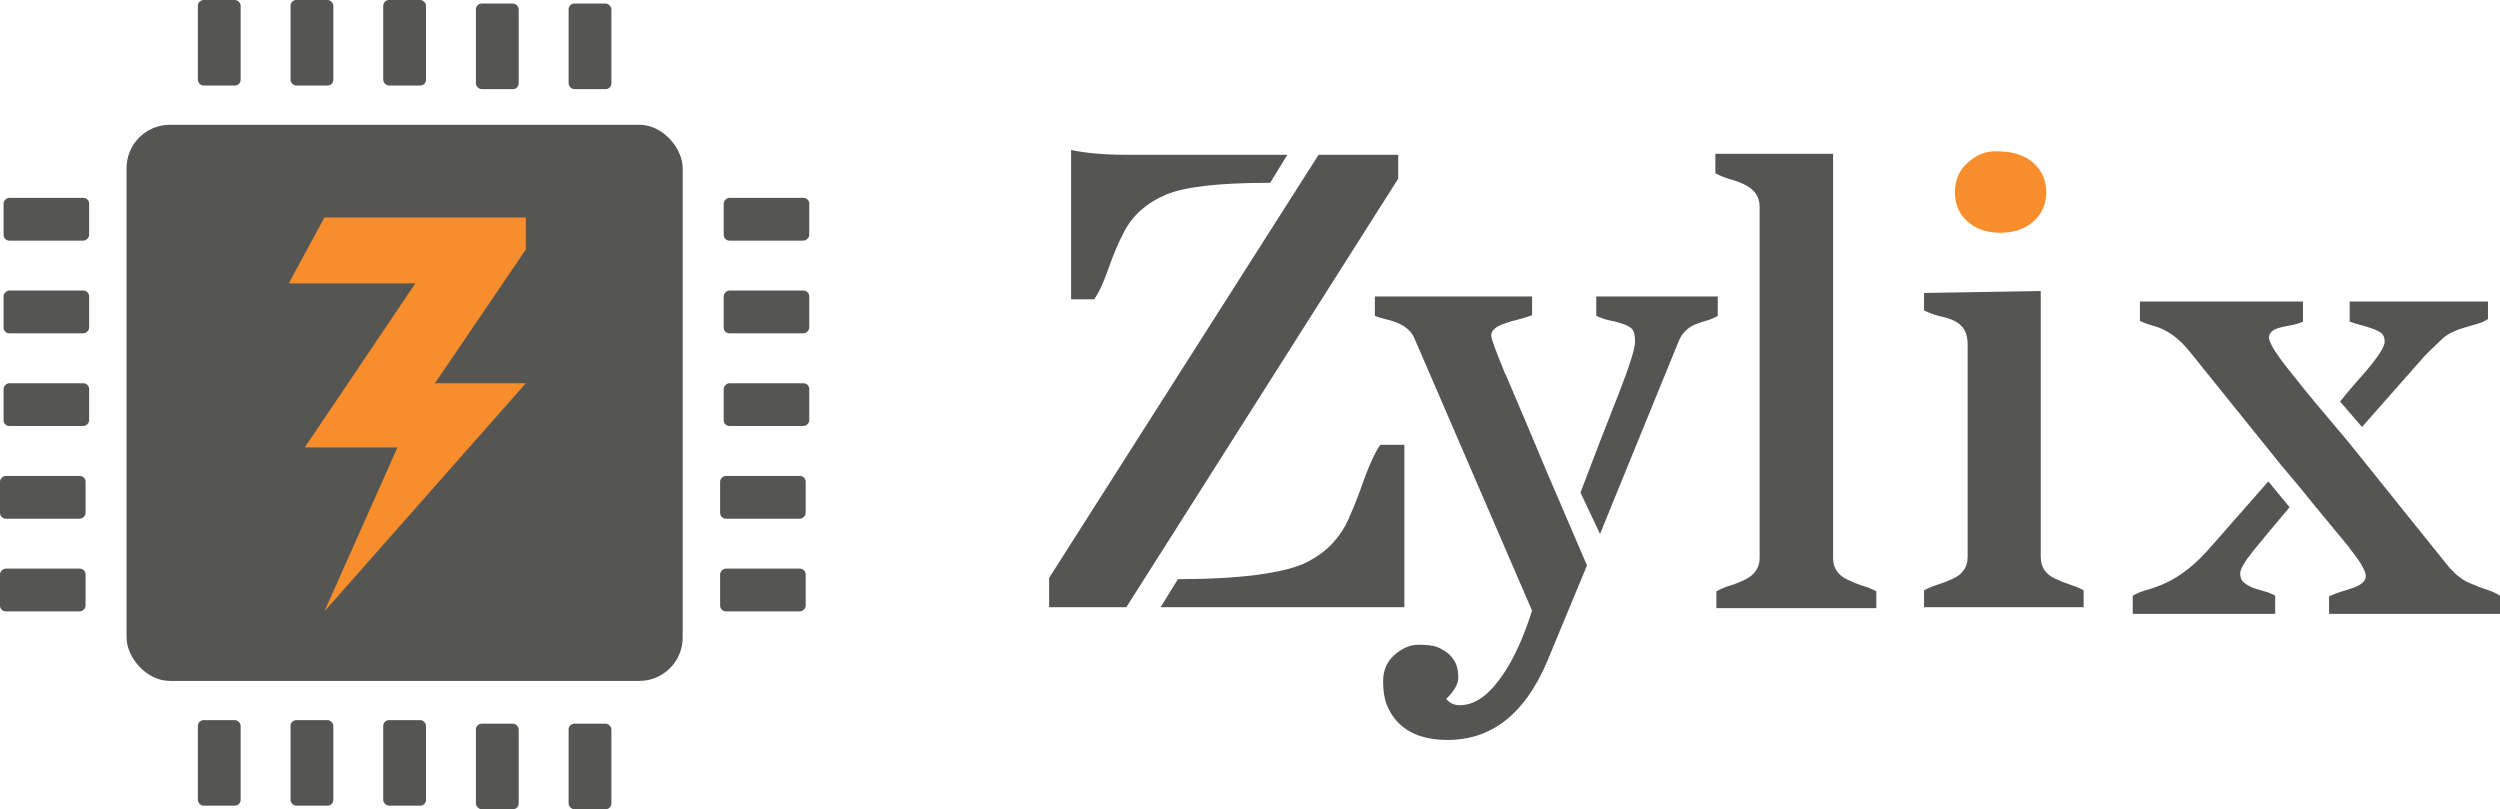
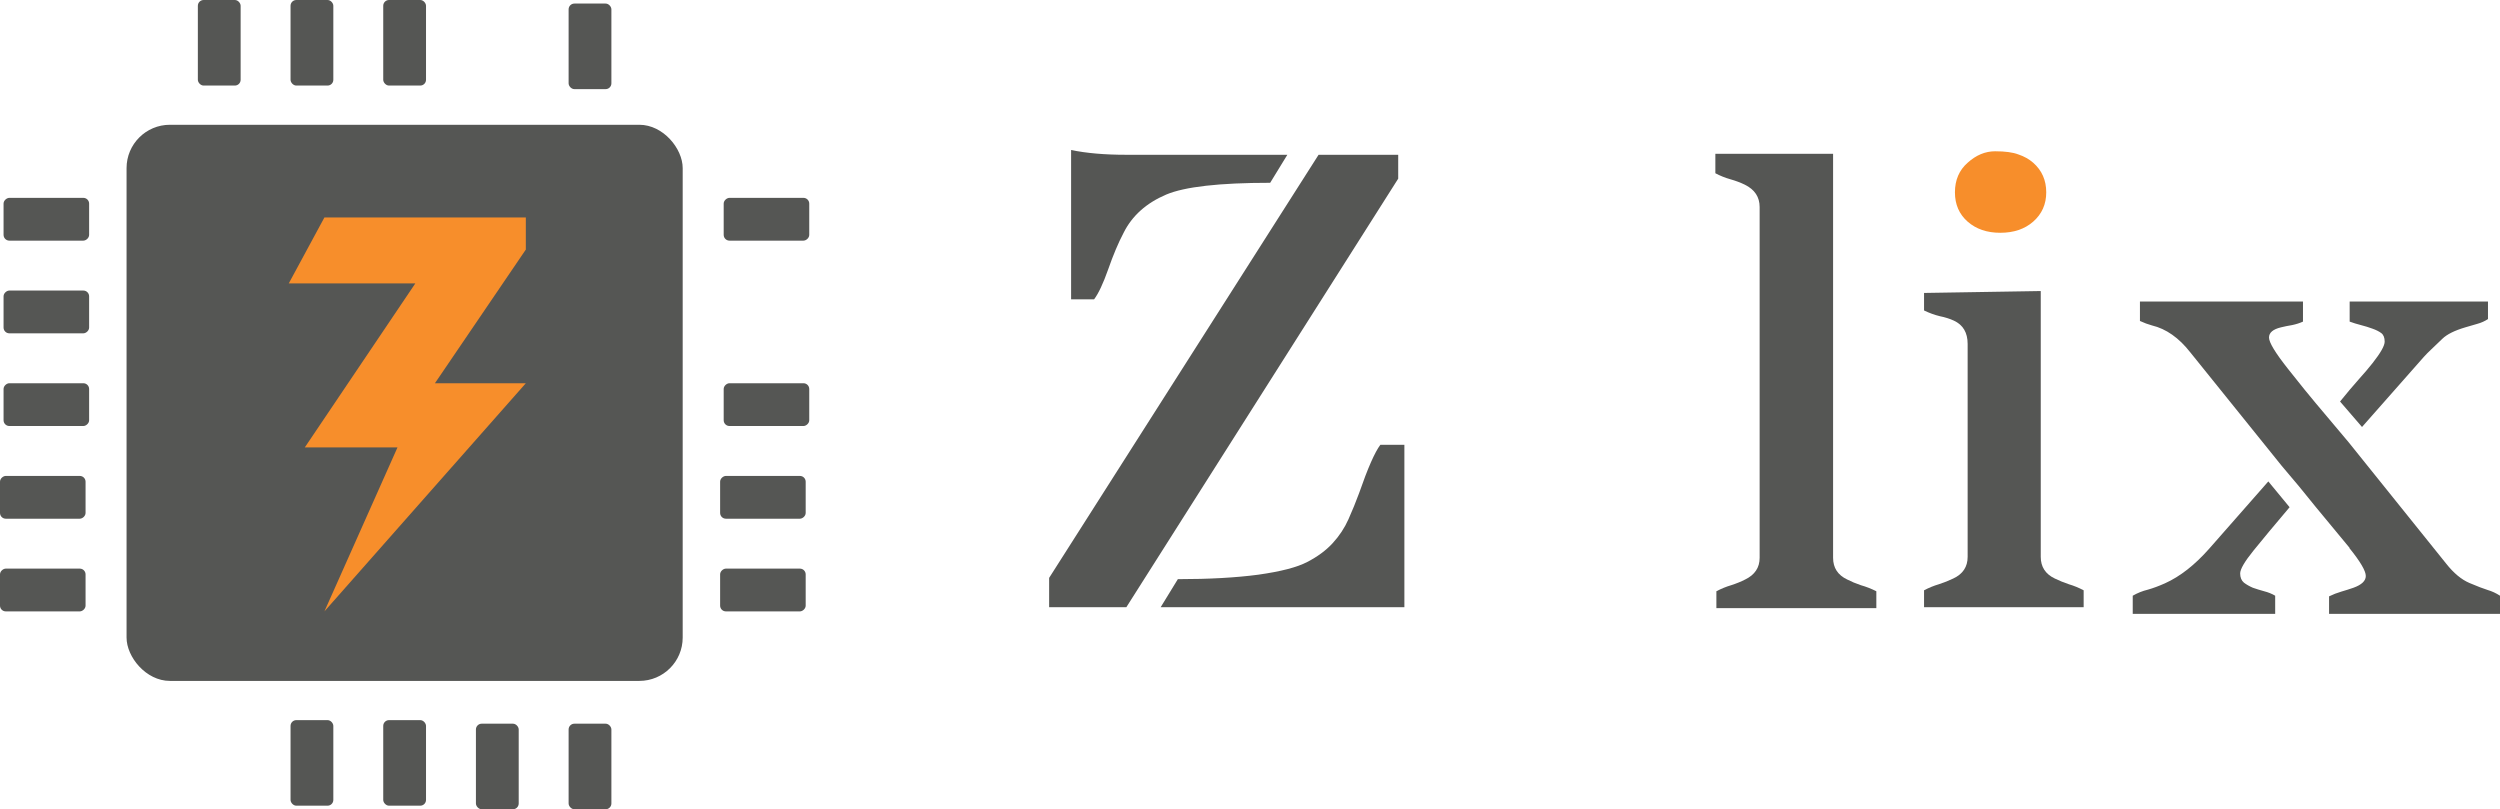
<svg xmlns="http://www.w3.org/2000/svg" width="865" height="280" viewBox="0 0 865 280" fill="none">
  <rect x="68.458" width="14.802" height="29.604" rx="2" fill="#555654" />
  <rect x="100.529" width="14.802" height="29.604" rx="2" fill="#555654" />
  <rect x="132.599" width="14.802" height="29.604" rx="2" fill="#555654" />
-   <rect x="164.67" y="1.234" width="14.802" height="29.604" rx="2" fill="#555654" />
  <rect x="196.74" y="1.234" width="14.802" height="29.604" rx="2" fill="#555654" />
-   <rect x="68.458" y="249.163" width="14.802" height="29.604" rx="2" fill="#555654" />
  <rect x="100.529" y="249.163" width="14.802" height="29.604" rx="2" fill="#555654" />
  <rect x="132.599" y="249.163" width="14.802" height="29.604" rx="2" fill="#555654" />
  <rect x="164.67" y="250.396" width="14.802" height="29.604" rx="2" fill="#555654" />
  <rect x="196.74" y="250.396" width="14.802" height="29.604" rx="2" fill="#555654" />
  <rect x="280" y="68.458" width="14.802" height="29.604" rx="2" transform="rotate(90 280 68.458)" fill="#555654" />
-   <rect x="280" y="100.529" width="14.802" height="29.604" rx="2" transform="rotate(90 280 100.529)" fill="#555654" />
  <rect x="280" y="132.599" width="14.802" height="29.604" rx="2" transform="rotate(90 280 132.599)" fill="#555654" />
  <rect x="278.767" y="164.67" width="14.802" height="29.604" rx="2" transform="rotate(90 278.767 164.67)" fill="#555654" />
  <rect x="278.767" y="196.74" width="14.802" height="29.604" rx="2" transform="rotate(90 278.767 196.74)" fill="#555654" />
  <rect x="30.837" y="68.458" width="14.802" height="29.604" rx="2" transform="rotate(90 30.837 68.458)" fill="#555654" />
  <rect x="30.837" y="100.529" width="14.802" height="29.604" rx="2" transform="rotate(90 30.837 100.529)" fill="#555654" />
  <rect x="30.837" y="132.599" width="14.802" height="29.604" rx="2" transform="rotate(90 30.837 132.599)" fill="#555654" />
  <rect x="29.604" y="164.67" width="14.802" height="29.604" rx="2" transform="rotate(90 29.604 164.67)" fill="#555654" />
  <rect x="29.604" y="196.74" width="14.802" height="29.604" rx="2" transform="rotate(90 29.604 196.74)" fill="#555654" />
  <rect x="43.789" y="43.172" width="192.423" height="192.423" rx="15" fill="#555654" />
  <path d="M181.938 75.242H112.247L99.912 98.062H143.7L105.463 154.802H137.533L112.247 211.542L181.938 132.599H150.485L181.938 86.344V75.242Z" fill="#F78E2B" />
  <path d="M809.658 138.924C812.033 135.987 814.171 133.453 816.071 131.323C818.05 129.12 819.673 127.211 820.94 125.595C823.711 122.07 825.097 119.61 825.097 118.215C825.097 116.82 824.701 115.828 823.909 115.241C823.117 114.653 822.088 114.139 820.821 113.699C819.634 113.258 818.327 112.854 816.902 112.487C815.477 112.12 814.171 111.716 812.983 111.275V104.336H860.843V110.394C859.735 111.128 858.508 111.679 857.162 112.046C855.895 112.414 854.51 112.817 853.005 113.258C849.284 114.36 846.632 115.681 845.048 117.224C843.465 118.766 842.198 119.977 841.248 120.859C840.298 121.74 839.427 122.621 838.635 123.502L817.258 147.736L809.658 138.924ZM792.2 175.495C786.974 181.664 782.818 186.658 779.73 190.476C776.642 194.295 775.098 196.939 775.098 198.407C775.098 199.803 775.534 200.868 776.405 201.602C777.276 202.263 778.305 202.85 779.493 203.364C780.759 203.805 782.066 204.209 783.412 204.576C784.837 204.943 786.104 205.457 787.212 206.118V212.397H737.926V206.118C739.589 205.164 741.331 204.466 743.152 204.025C744.973 203.511 746.952 202.777 749.09 201.822C754.315 199.472 759.422 195.47 764.41 189.815L784.837 166.573L792.2 175.495ZM812.983 189.595C809.024 184.822 805.105 180.085 801.226 175.385C797.425 170.612 793.506 165.875 789.468 161.175L757.878 121.96C753.92 116.893 749.486 113.772 744.577 112.597C743.231 112.23 741.846 111.716 740.42 111.055V104.336H796.832V111.275C795.723 111.789 794.456 112.193 793.031 112.487C791.685 112.707 790.419 112.964 789.231 113.258C786.46 113.919 785.074 115.094 785.074 116.783C785.074 118.472 787.252 122.07 791.606 127.578C795.961 133.086 799.167 137.051 801.226 139.475C806.372 145.643 810.172 150.16 812.627 153.024L846.355 194.993C848.967 198.297 851.659 200.537 854.43 201.712C857.201 202.887 859.3 203.695 860.725 204.135C862.229 204.576 863.654 205.237 865 206.118V212.397H805.857V206.339C807.203 205.678 808.628 205.127 810.133 204.686C811.637 204.246 813.023 203.805 814.289 203.364C817.14 202.336 818.565 200.978 818.565 199.289C818.565 197.526 816.665 194.295 812.864 189.595H812.983Z" fill="#555654" />
  <path d="M706.099 100.7V192.679C706.099 196.131 707.722 198.628 710.968 200.17C712.472 200.904 714.095 201.565 715.837 202.153C717.579 202.667 719.281 203.364 720.944 204.246V210.084H665.72V204.246C667.383 203.364 669.085 202.667 670.827 202.153C672.648 201.565 674.31 200.904 675.815 200.17C679.14 198.628 680.803 196.131 680.803 192.679V118.986C680.803 115.094 679.219 112.414 676.052 110.945C674.627 110.284 673.004 109.77 671.183 109.403C669.362 108.962 667.541 108.301 665.72 107.42V101.361L706.099 100.7Z" fill="#555654" />
  <path d="M680.803 56.308C677.873 58.878 676.409 62.293 676.409 66.552C676.409 70.738 677.873 74.116 680.803 76.687C683.732 79.257 687.493 80.542 692.085 80.542C696.756 80.542 700.557 79.257 703.486 76.687C706.495 74.043 707.999 70.665 707.999 66.552C707.999 62.367 706.495 58.952 703.486 56.308C702.061 55.06 700.359 54.105 698.379 53.444C696.479 52.71 693.787 52.343 690.304 52.343C686.899 52.343 683.732 53.664 680.803 56.308Z" fill="#F78E2B" />
  <path d="M634.249 53.224V193.01C634.249 196.461 635.872 198.958 639.118 200.5C640.543 201.235 642.127 201.896 643.868 202.483C645.689 202.997 647.471 203.695 649.213 204.576V210.414H593.87V204.576C595.533 203.695 597.235 202.997 598.977 202.483C600.798 201.896 602.421 201.235 603.846 200.5C607.171 198.885 608.834 196.388 608.834 193.01V71.62C608.834 68.168 607.132 65.598 603.727 63.909C602.223 63.175 600.56 62.55 598.739 62.036C596.918 61.522 595.177 60.825 593.514 59.943V53.224H634.249Z" fill="#555654" />
-   <path d="M546.841 170.428C549.454 163.525 551.869 157.21 554.085 151.482C556.381 145.68 558.4 140.54 560.142 136.06C563.863 126.513 565.724 120.565 565.724 118.215C565.724 115.792 565.288 114.249 564.418 113.589C563.547 112.854 562.438 112.303 561.092 111.936C559.826 111.496 558.4 111.128 556.817 110.835C555.233 110.468 553.729 109.953 552.304 109.293V102.573H594.345V109.293C593.078 110.027 591.772 110.578 590.426 110.945C589.159 111.312 587.932 111.716 586.745 112.157C583.894 113.332 581.915 115.314 580.807 118.105L553.61 184.748L546.841 170.428ZM501 226.056C502.108 227.011 502.979 228.112 503.612 229.361C504.246 230.683 504.562 232.408 504.562 234.538C504.562 236.668 503.177 239.091 500.406 241.808C501.593 243.277 503.137 244.011 505.037 244.011C509.788 244.011 514.301 241.147 518.576 235.419C522.931 229.765 526.771 221.723 530.096 211.295L489.361 117.003C488.015 113.772 484.65 111.569 479.266 110.394C478 110.1 476.812 109.733 475.704 109.293V102.573H530.096V109.072C528.433 109.66 526.771 110.174 525.108 110.614C523.445 110.982 521.941 111.422 520.595 111.936C517.507 112.964 515.963 114.36 515.963 116.122C515.963 117.15 517.586 121.593 520.833 129.451L520.951 129.561C525.702 140.65 530.373 151.702 534.965 162.717C539.636 173.659 544.347 184.638 549.097 195.654L535.203 229.14C527.523 247.059 516.082 256.018 500.881 256.018C490.588 256.018 483.7 252.273 480.216 244.782C479.108 242.359 478.554 239.311 478.554 235.64C478.554 231.968 479.86 228.957 482.473 226.607C485.165 224.257 487.936 223.082 490.786 223.082C493.636 223.082 495.774 223.339 497.199 223.853C498.624 224.441 499.891 225.175 501 226.056Z" fill="#555654" />
  <path d="M407.535 200.39C418.303 200.39 427.566 199.876 435.325 198.848C443.163 197.746 448.824 196.278 452.308 194.442C455.871 192.606 458.8 190.44 461.096 187.943C463.392 185.446 465.213 182.692 466.559 179.681C467.905 176.67 469.132 173.659 470.241 170.649C473.249 161.983 475.704 156.402 477.604 153.905H485.917V210.084H401.597L407.535 200.39ZM370.601 51.902C375.905 53.004 382.239 53.554 389.602 53.554H445.42L439.482 63.248C421.905 63.248 409.91 64.607 403.497 67.324C396.609 70.261 391.7 74.667 388.771 80.542C386.95 83.994 385.169 88.216 383.427 93.21C381.685 98.13 380.062 101.582 378.558 103.564H370.601V51.902ZM456.227 53.554H483.779V61.816L389.721 210.084H363V199.95L456.227 53.554Z" fill="#555654" />
</svg>